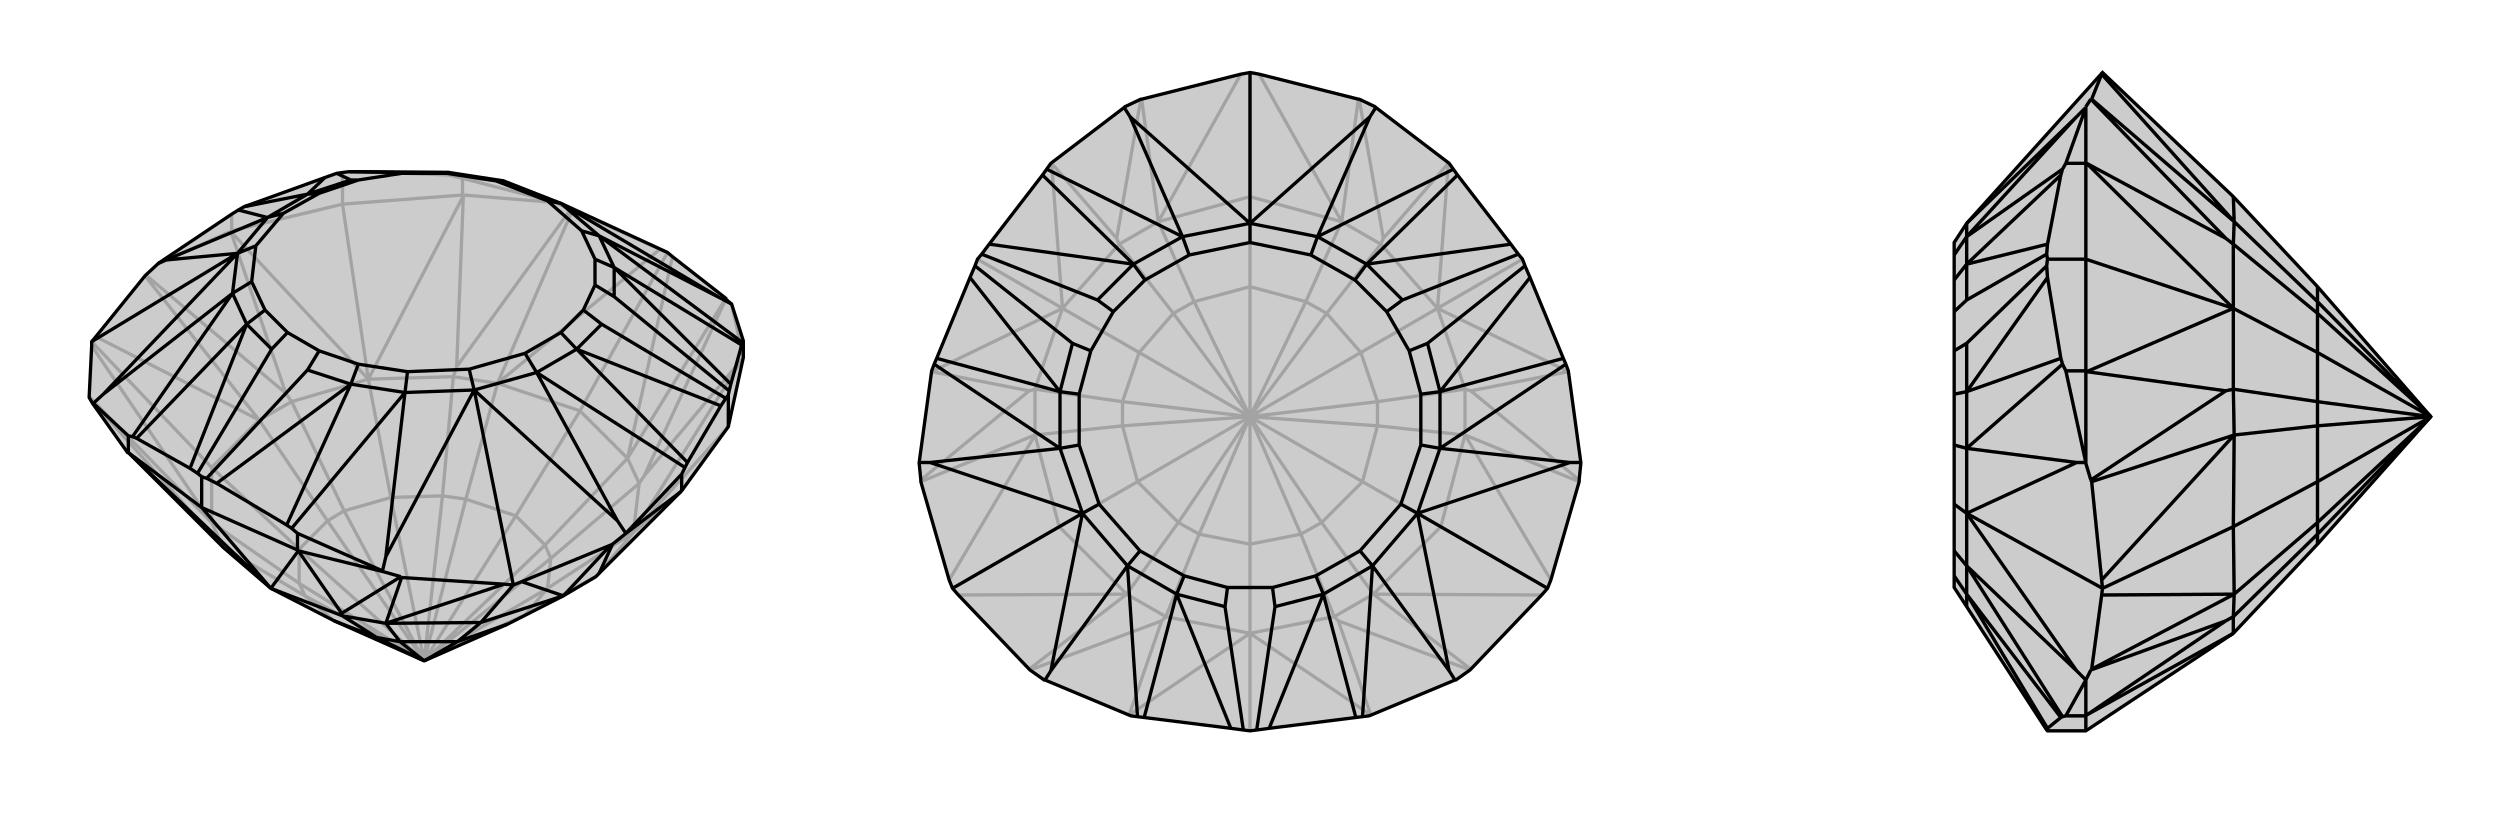
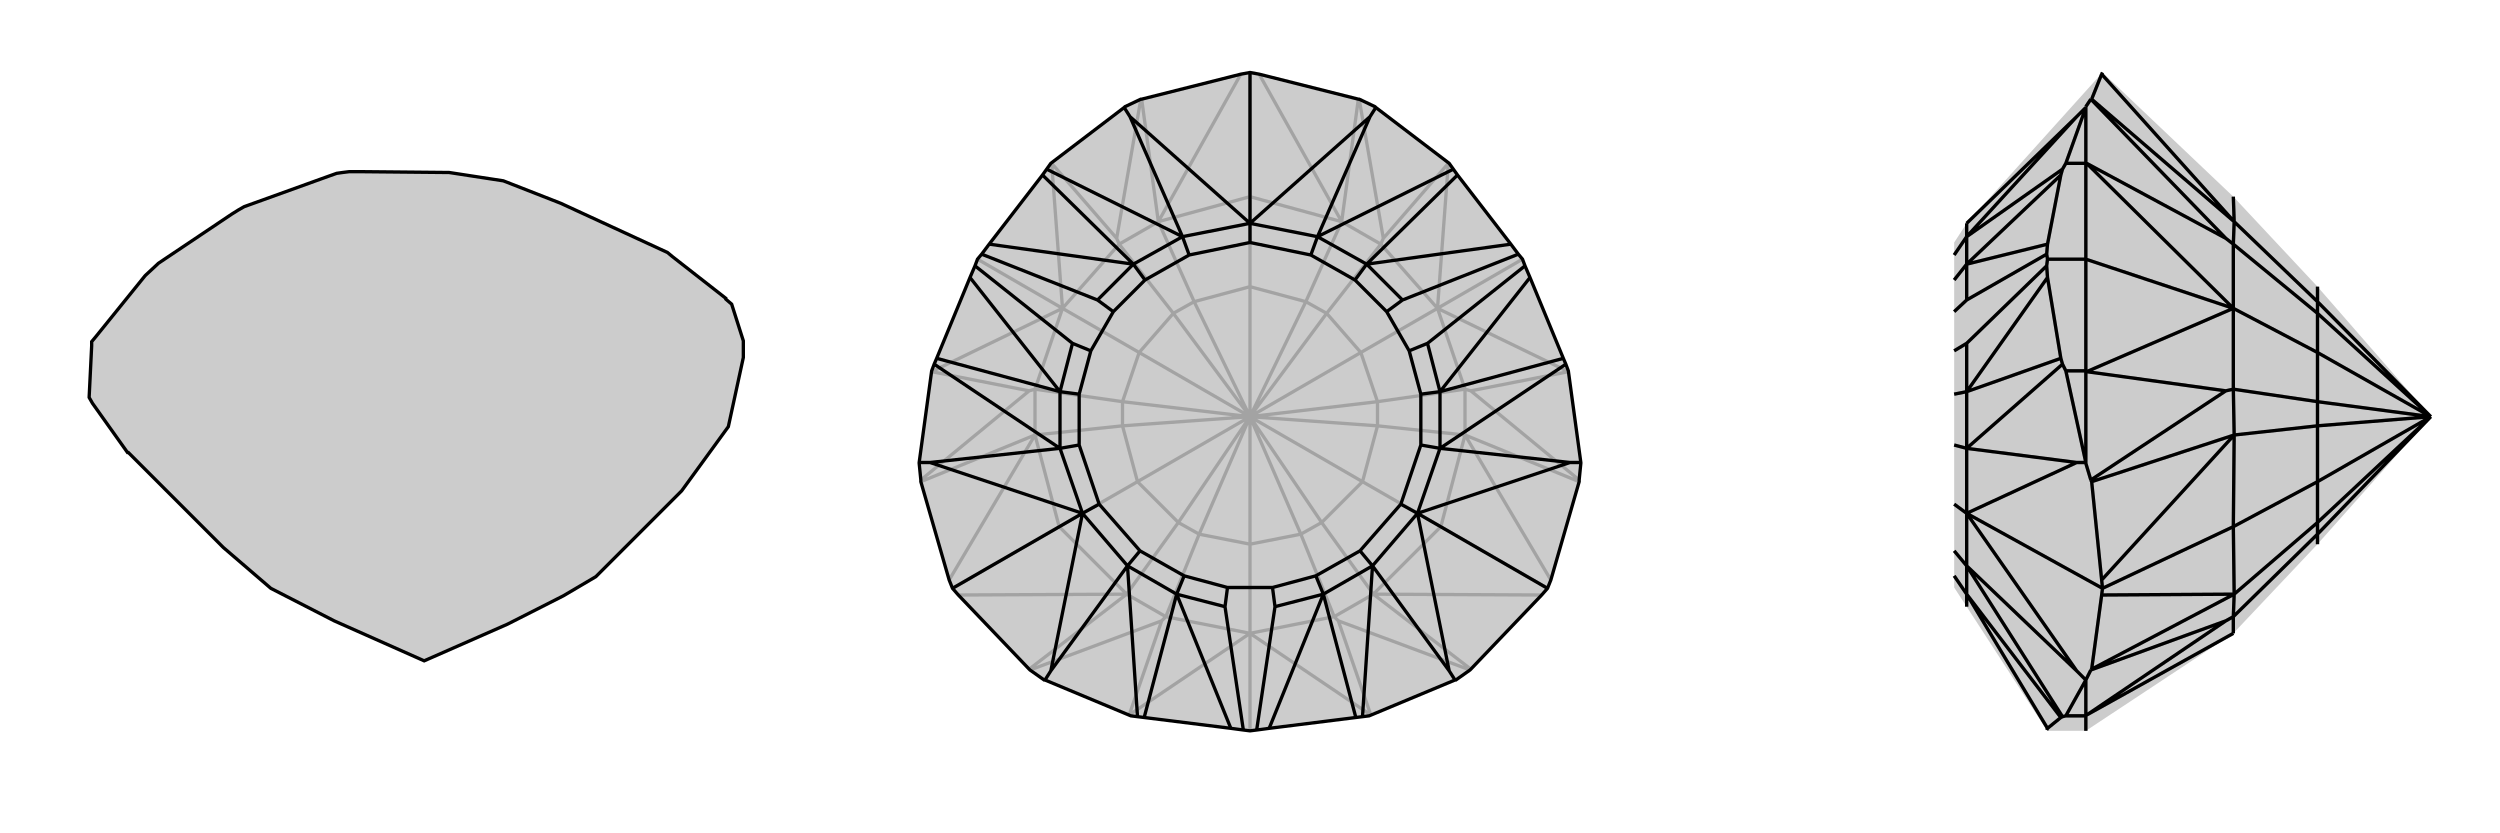
<svg xmlns="http://www.w3.org/2000/svg" viewBox="0 0 3000 1000">
  <g stroke="currentColor" stroke-width="4" fill="none" transform="translate(9 -47)">
    <path fill="currentColor" stroke="none" fill-opacity=".2" d="M145,590L252,697L259,704L316,753L392,792L500,840L600,796L667,762L706,739L710,735L808,637L808,637L809,636L865,559L883,476L883,456L869,412L869,412L862,406L862,405L798,355L792,350L664,291L595,264L530,254L425,253L410,253L402,254L395,255L381,260L284,295L277,299L269,304L181,363L180,364L166,377L165,378L106,451L101,457L101,462L98,523L98,524L102,531L144,590z" />
-     <path stroke-opacity=".2" d="M269,324L269,304M546,281L546,261M402,292L402,254M267,325L180,364M547,281L657,290M883,476L869,412M269,324L267,325M269,324L402,292M267,325L268,325M546,281L547,281M546,281L402,292M547,281L547,282M402,292L433,502M883,476L883,476M883,476L883,476M865,559L751,686M268,325L334,519M268,325L433,502M547,282L539,487M547,282L433,502M883,476L764,618M883,476L751,686M808,637L751,686M245,674L98,523M252,697L98,524M302,551L165,378M334,519L166,377M334,519L341,529M588,507L678,299M539,487L676,298M539,487L535,499M744,597L862,405M764,618L862,406M764,618L758,627M245,674L101,462M302,551L106,451M245,608L101,457M588,507L783,346M744,597L798,355M687,540L792,350M245,674L245,608M245,608L302,551M245,608L350,706M433,502L341,529M433,502L535,499M433,502L460,644M588,507L687,540M687,540L744,597M687,540L610,666M751,686L758,627M751,686L706,739M751,686L648,753M259,704L245,674M259,704L357,762M245,674L350,747M302,551L341,529M302,551L384,672M341,529L404,660M535,499L588,507M535,499L522,642M588,507L550,646M744,597L758,627M744,597L645,701M758,627L652,717M706,739L621,785M392,792L357,762M350,706L350,747M350,706L384,672M350,706L500,840M460,644L404,660M460,644L522,642M460,644L500,840M550,646L610,666M610,666L645,701M610,666L500,840M652,717L648,753M648,753L621,785M648,753L500,840M357,762L350,747M357,762L500,840M350,747L500,840M384,672L404,660M384,672L500,840M404,660L500,840M522,642L550,646M522,642L500,840M550,646L500,840M645,701L652,717M645,701L500,840M652,717L500,840M621,785L600,796M621,785L500,840M657,290L655,289M678,299L783,346M657,290L676,298M678,299L676,298M783,346L792,350M546,261L655,289M546,261L537,259M655,289L652,288M529,257L425,253M652,288L664,291M652,288L595,264M537,259L529,257M537,259L595,264M529,257L530,254" />
    <path d="M145,590L252,697L259,704L316,753L392,792L500,840L600,796L667,762L706,739L710,735L808,637L808,637L809,636L865,559L883,476L883,456L869,412L869,412L862,406L862,405L798,355L792,350L664,291L595,264L530,254L425,253L410,253L402,254L395,255L381,260L284,295L277,299L269,304L181,363L180,364L166,377L165,378L106,451L101,457L101,462L98,523L98,524L102,531L144,590z" />
-     <path d="M145,590L145,570M809,636L809,616M865,559L865,521M348,707L348,687M233,656L233,619M808,637L741,688M349,708L451,733M145,590L144,590M145,590L233,656M348,707L349,708M233,656L348,707M349,708L349,708M233,656L316,753M145,590L316,753M349,708L401,783M349,708L316,753M667,762L724,701M710,735L726,700M454,795L473,740M401,783L472,739M401,783L402,786M667,762L617,745M454,795L596,748M568,794L607,749M667,762L568,794M454,795L568,794M568,794L540,817M316,753L402,786M454,795L402,786M454,795L471,817M402,786L443,812M600,796L540,817M540,817L471,817M540,817L500,840M392,792L443,812M471,817L443,812M471,817L500,840M443,812L500,840M102,531L103,531M101,457L276,351M451,733L450,732M473,740L596,748M451,733L472,739M473,740L472,739M596,748L607,749M741,688L742,687M724,701L617,745M741,688L726,700M724,701L726,700M617,745L607,749M607,749L560,515M181,363L190,359M145,570L103,531M145,570L150,571M103,531L115,520M348,687L450,732M348,687L341,681M450,732L454,715M809,616L742,687M809,616L813,608M742,687L732,672M883,456L882,458M869,412L856,405M155,573L219,609M335,677L251,627M816,602L856,534M881,461L868,508M190,359L276,351M190,359L312,308M276,351L115,520M115,520L270,399M560,515L454,715M454,715L477,518M560,515L732,672M732,672L635,494M664,291L856,405M856,405L710,330M277,299L312,308M284,295L360,280M150,571L155,573M150,571L270,399M155,573L287,436M341,681L335,677M341,681L477,518M335,677L412,508M813,608L816,602M813,608L635,494M816,602L683,466M882,458L881,461M882,458L710,330M881,461L728,368M381,260L360,280M219,609L228,615M219,609L287,436M251,627L239,621M251,627L412,508M856,534L862,525M856,534L683,466M868,508L866,516M868,508L728,368M595,264L586,264M530,254L470,254M530,254L527,255M410,253L470,254M395,255L412,263M470,254L473,255M360,280L412,263M412,263L421,263M360,280L312,308M360,280L374,279M276,351L312,308M312,308L331,303M276,351L270,399M276,351L298,342M287,436L270,399M270,399L293,385M287,436L317,466M287,436L309,419M233,619L228,615M233,619L239,621M228,615L317,466M239,621L360,491M317,466L336,446M412,508L360,491M360,491L374,468M412,508L477,518M412,508L421,484M560,515L477,518M477,518L480,493M560,515L635,494M560,515L554,490M683,466L635,494M635,494L621,471M683,466L713,436M683,466L664,446M865,521L866,516M865,521L862,525M862,525L713,436M866,516L728,403M713,436L691,419M728,368L728,403M728,403L705,389M728,368L710,330M728,368L705,358M664,291L710,330M664,291L648,288M710,330L689,324M586,264L648,288M586,264L527,255M527,255L473,255M473,255L421,263M421,263L374,279M374,279L331,303M331,303L298,342M298,342L293,385M293,385L309,419M309,419L336,446M336,446L374,468M374,468L421,484M421,484L480,493M480,493L554,490M554,490L621,471M621,471L664,446M664,446L691,419M691,419L705,389M705,389L705,358M705,358L689,324M648,288L689,324" />
  </g>
  <g stroke="currentColor" stroke-width="4" fill="none" transform="translate(1000 0)">
    <path fill="currentColor" stroke="none" fill-opacity=".2" d="M369,119L370,119L489,89L500,87L511,89L630,119L631,119L650,128L651,129L739,196L744,203L749,210L813,293L822,305L827,311L830,319L836,333L876,430L879,437L882,445L897,555L897,556L895,576L895,578L861,696L857,706L850,714L765,803L764,804L747,816L746,816L643,859L635,860L627,861L523,874L508,876L500,877L492,876L477,874L373,861L365,860L357,859L254,816L253,816L236,804L235,803L150,714L143,706L139,696L105,578L105,576L103,556L103,555L118,445L121,437L124,430L164,333L170,319L173,311L178,305L187,293L251,210L256,203L261,196L349,129L350,128z" />
    <path stroke-opacity=".2" d="M355,858L355,858M118,446L118,446M262,196L262,196M173,311L275,370M738,196L738,196M882,446L882,446M827,311L725,370M645,858L645,858M500,877L500,760M355,858L394,745M355,858L500,760M118,446L235,469M118,446L275,370M262,196L340,286M262,196L275,370M738,196L660,286M738,196L725,370M882,446L765,469M882,446L725,370M645,858L606,745M645,858L500,760M352,713L235,803M394,745L236,804M394,745L399,740M242,522L105,578M235,469L105,576M235,469L242,467M390,266L370,119M340,286L369,119M340,286L343,293M610,266L630,119M660,286L631,119M660,286L657,293M758,522L895,578M765,469L895,576M765,469L758,467M648,713L765,803M606,745L764,804M606,745L601,740M352,713L150,714M242,522L139,696M271,632L143,706M390,266L489,89M610,266L511,89M500,236L500,87M758,522L861,696M648,713L850,714M729,632L857,706M500,760L399,740M352,713L271,632M271,632L242,522M271,632L365,578M275,370L242,467M275,370L343,293M275,370L367,423M390,266L500,236M500,236L610,266M500,236L500,344M725,370L657,293M725,370L758,467M725,370L633,423M758,522L729,632M648,713L729,632M729,632L635,578M500,760L601,740M500,760L500,653M399,740L352,713M399,740L439,641M352,713L414,627M242,522L242,467M242,522L347,511M242,467L347,482M343,293L390,266M343,293L408,376M390,266L433,362M610,266L657,293M610,266L567,362M657,293L592,376M758,467L758,522M758,467L653,482M758,522L653,511M648,713L601,740M648,713L586,627M601,740L561,641M500,653L439,641M365,578L414,627M365,578L347,511M365,578L500,500M367,423L347,482M367,423L408,376M367,423L500,500M433,362L500,344M500,344L567,362M500,344L500,500M592,376L633,423M633,423L653,482M633,423L500,500M653,511L635,578M635,578L586,627M635,578L500,500M500,653L561,641M500,653L500,500M439,641L414,627M439,641L500,500M414,627L500,500M347,511L347,482M347,511L500,500M347,482L500,500M408,376L433,362M408,376L500,500M433,362L500,500M567,362L592,376M567,362L500,500M592,376L500,500M653,482L653,511M653,482L500,500M653,511L500,500M586,627L561,641M586,627L500,500M561,641L500,500" />
    <path d="M369,119L370,119L489,89L500,87L511,89L630,119L631,119L650,128L651,129L739,196L744,203L749,210L813,293L822,305L827,311L830,319L836,333L876,430L879,437L882,445L897,555L897,556L895,576L895,578L861,696L857,706L850,714L765,803L764,804L747,816L746,816L643,859L635,860L627,861L523,874L508,876L500,877L492,876L477,874L373,861L365,860L357,859L254,816L253,816L236,804L235,803L150,714L143,706L139,696L105,578L105,576L103,556L103,555L118,445L121,437L124,430L164,333L170,319L173,311L178,305L187,293L251,210L256,203L261,196L349,129L350,128z" />
    <path d="M143,706L299,616M857,706L701,616M500,87L500,268M349,129L356,140M103,555L116,555M254,816L261,805M746,816L739,805M897,555L884,555M651,129L644,140M356,140L500,268M356,140L419,284M116,555L299,616M116,555L272,538M299,616L261,805M261,805L353,679M701,616L739,805M739,805L647,679M701,616L884,555M884,555L728,538M500,268L644,140M644,140L581,284M256,203L419,284M251,210L360,317M121,437L272,538M124,430L272,470M365,860L353,679M373,861L412,713M635,860L647,679M627,861L588,713M879,437L728,538M876,430L728,470M744,203L581,284M749,210L640,317M187,293L360,317M164,333L272,470M477,874L412,713M523,874L588,713M836,333L728,470M813,293L640,317M500,268L419,284M360,317L419,284M419,284L427,306M360,317L317,360M360,317L374,336M178,305L317,360M170,319L287,412M317,360L336,374M272,470L287,412M287,412L309,421M272,470L272,538M272,470L295,473M299,616L272,538M272,538L295,534M299,616L353,679M299,616L319,605M412,713L353,679M353,679L368,661M412,713L470,728M412,713L421,691M492,876L470,728M508,876L530,728M470,728L473,705M588,713L530,728M530,728L527,705M588,713L647,679M588,713L579,691M701,616L647,679M647,679L632,661M701,616L728,538M701,616L681,605M728,470L728,538M728,538L705,534M728,470L713,412M728,470L705,473M830,319L713,412M822,305L683,360M713,412L691,421M640,317L683,360M683,360L664,374M640,317L581,284M640,317L626,336M500,268L581,284M500,268L500,291M581,284L573,306M427,306L500,291M427,306L374,336M374,336L336,374M336,374L309,421M309,421L295,473M295,473L295,534M295,534L319,605M319,605L368,661M368,661L421,691M421,691L473,705M473,705L527,705M527,705L579,691M579,691L632,661M632,661L681,605M681,605L705,534M705,534L705,473M705,473L691,421M691,421L664,374M664,374L626,336M626,336L573,306M500,291L573,306" />
  </g>
  <g stroke="currentColor" stroke-width="4" fill="none" transform="translate(2000 0)">
    <path fill="currentColor" stroke="none" fill-opacity=".2" d="M680,760L781,653L917,500L781,344L680,236L523,87L360,268L345,291L345,306L345,336L345,374L345,421L345,473L345,534L345,605L345,661L345,691L345,705L360,728L456,876L457,877L503,877z" />
    <path stroke-opacity=".2" d="M503,859L479,859M503,445L479,445M503,196L479,196M503,311L457,311M503,858L503,816M503,446L503,556M503,196L503,128M503,859L503,858M503,859L503,877M503,858L504,858M503,445L503,446M503,445L503,311M503,446L504,446M503,196L503,196M503,196L503,311M503,196L504,196M503,311L680,370M504,858L671,745M504,858L680,760M504,446L671,469M504,446L680,370M504,196L671,286M504,196L680,370M681,713L510,803M671,745L509,804M671,745L680,740M681,522L510,578M671,469L509,576M671,469L680,467M681,266L510,119M671,286L509,119M671,286L680,293M681,713L522,714M681,522L522,696M680,632L523,706M681,266L522,89M680,760L680,740M681,713L680,632M680,632L681,522M680,632L781,578M680,370L680,467M680,370L680,293M680,370L781,423M681,266L680,236M680,740L681,713M680,740L781,641M681,713L781,627M681,522L680,467M681,522L781,511M680,467L781,482M680,293L681,266M680,293L781,376M681,266L781,362M781,653L781,641M781,578L781,627M781,578L781,511M781,578L917,500M781,423L781,482M781,423L781,376M781,423L917,500M781,362L781,344M781,641L781,627M781,641L917,500M781,627L917,500M781,511L781,482M781,511L917,500M781,482L917,500M781,376L781,362M781,376L917,500M781,362L917,500M503,128L503,129M510,119L522,89M503,128L509,119M510,119L509,119M522,89L523,87M503,556L503,555M510,578L522,696M503,556L509,576M510,578L509,576M522,696L523,706M503,816L503,816M510,803L522,714M503,816L509,804M510,803L509,804M523,706L522,714M523,706L360,616M479,196L503,129M479,196L475,203M503,129L492,140M479,445L503,555M479,445L475,437M503,555L492,555M479,859L503,816M479,859L475,860M503,816L492,805M473,210L457,293M473,430L457,333M473,861L457,874M492,140L360,268M492,140L360,284M492,555L360,616M492,555L360,538M360,616L492,805M492,805L360,679M475,203L473,210M475,203L360,284M473,210L360,317M475,437L473,430M475,437L360,538M473,430L360,470M475,860L473,861M475,860L360,679M473,861L360,713M457,293L456,305M457,293L360,317M457,333L456,319M457,333L360,470M457,874L456,876M457,874L360,713M360,268L360,284M360,317L360,284M360,284L345,306M360,317L360,360M360,317L345,336M457,311L456,319M457,311L456,305M456,305L360,360M456,319L360,412M360,360L345,374M360,470L360,412M360,412L345,421M360,470L360,538M360,470L345,473M360,616L360,538M360,538L345,534M360,616L360,679M360,616L345,605M360,713L360,679M360,679L345,661M360,713L360,728M360,713L345,691" />
-     <path d="M680,760L781,653L917,500L781,344L680,236L523,87L360,268L345,291L345,306L345,336L345,374L345,421L345,473L345,534L345,605L345,661L345,691L345,705L360,728L456,876L457,877L503,877z" />
    <path d="M503,196L479,196M503,445L479,445M503,311L457,311M503,859L479,859M503,196L503,128M503,446L503,556M503,858L503,816M503,196L503,196M503,196L503,311M503,196L504,196M503,445L503,446M503,311L503,445M503,446L504,446M503,311L680,370M503,859L503,858M503,877L503,859M503,858L504,858M504,196L671,286M504,196L680,370M504,446L671,469M504,446L680,370M504,858L671,745M504,858L680,760M681,266L510,119M671,286L509,119M671,286L680,293M681,522L510,578M671,469L509,576M671,469L680,467M681,713L510,803M671,745L509,804M671,745L680,740M681,266L522,89M681,522L522,696M681,713L522,714M680,632L523,706M680,236L681,266M680,370L680,293M680,370L680,467M680,370L781,423M681,522L680,632M681,713L680,632M680,632L781,578M680,760L680,740M681,266L680,293M681,266L781,362M680,293L781,376M680,467L681,522M680,467L781,482M681,522L781,511M681,713L680,740M681,713L781,627M680,740L781,641M781,344L781,362M781,376L781,423M781,423L781,482M781,423L917,500M781,511L781,578M781,578L781,627M781,578L917,500M781,653L781,641M781,362L781,376M781,362L917,500M781,376L917,500M781,482L781,511M781,482L917,500M781,511L917,500M781,627L781,641M781,627L917,500M781,641L917,500M503,816L503,816M510,803L522,714M503,816L509,804M510,803L509,804M522,714L523,706M503,556L503,555M510,578L522,696M503,556L509,576M510,578L509,576M522,696L523,706M523,706L360,616M503,128L503,129M510,119L522,89M503,128L509,119M510,119L509,119M523,87L522,89M479,859L503,816M479,859L475,860M503,816L492,805M479,445L503,555M479,445L475,437M503,555L492,555M479,196L503,129M479,196L475,203M503,129L492,140M473,861L457,874M473,430L457,333M473,210L457,293M360,616L492,805M492,805L360,679M360,616L492,555M492,555L360,538M360,268L492,140M492,140L360,284M475,860L473,861M475,860L360,679M473,861L360,713M475,437L473,430M475,437L360,538M473,430L360,470M475,203L473,210M475,203L360,284M473,210L360,317M457,874L456,876M457,874L360,713M457,333L456,319M457,333L360,470M457,293L456,305M457,293L360,317M360,713L360,728M360,713L360,679M360,713L345,691M360,616L360,679M360,679L345,661M360,616L360,538M360,616L345,605M360,470L360,538M360,538L345,534M360,470L360,412M360,470L345,473M457,311L456,305M457,311L456,319M456,319L360,412M456,305L360,360M360,412L345,421M360,317L360,360M360,360L345,374M360,317L360,284M360,317L345,336M360,268L360,284M360,284L345,306" />
  </g>
</svg>